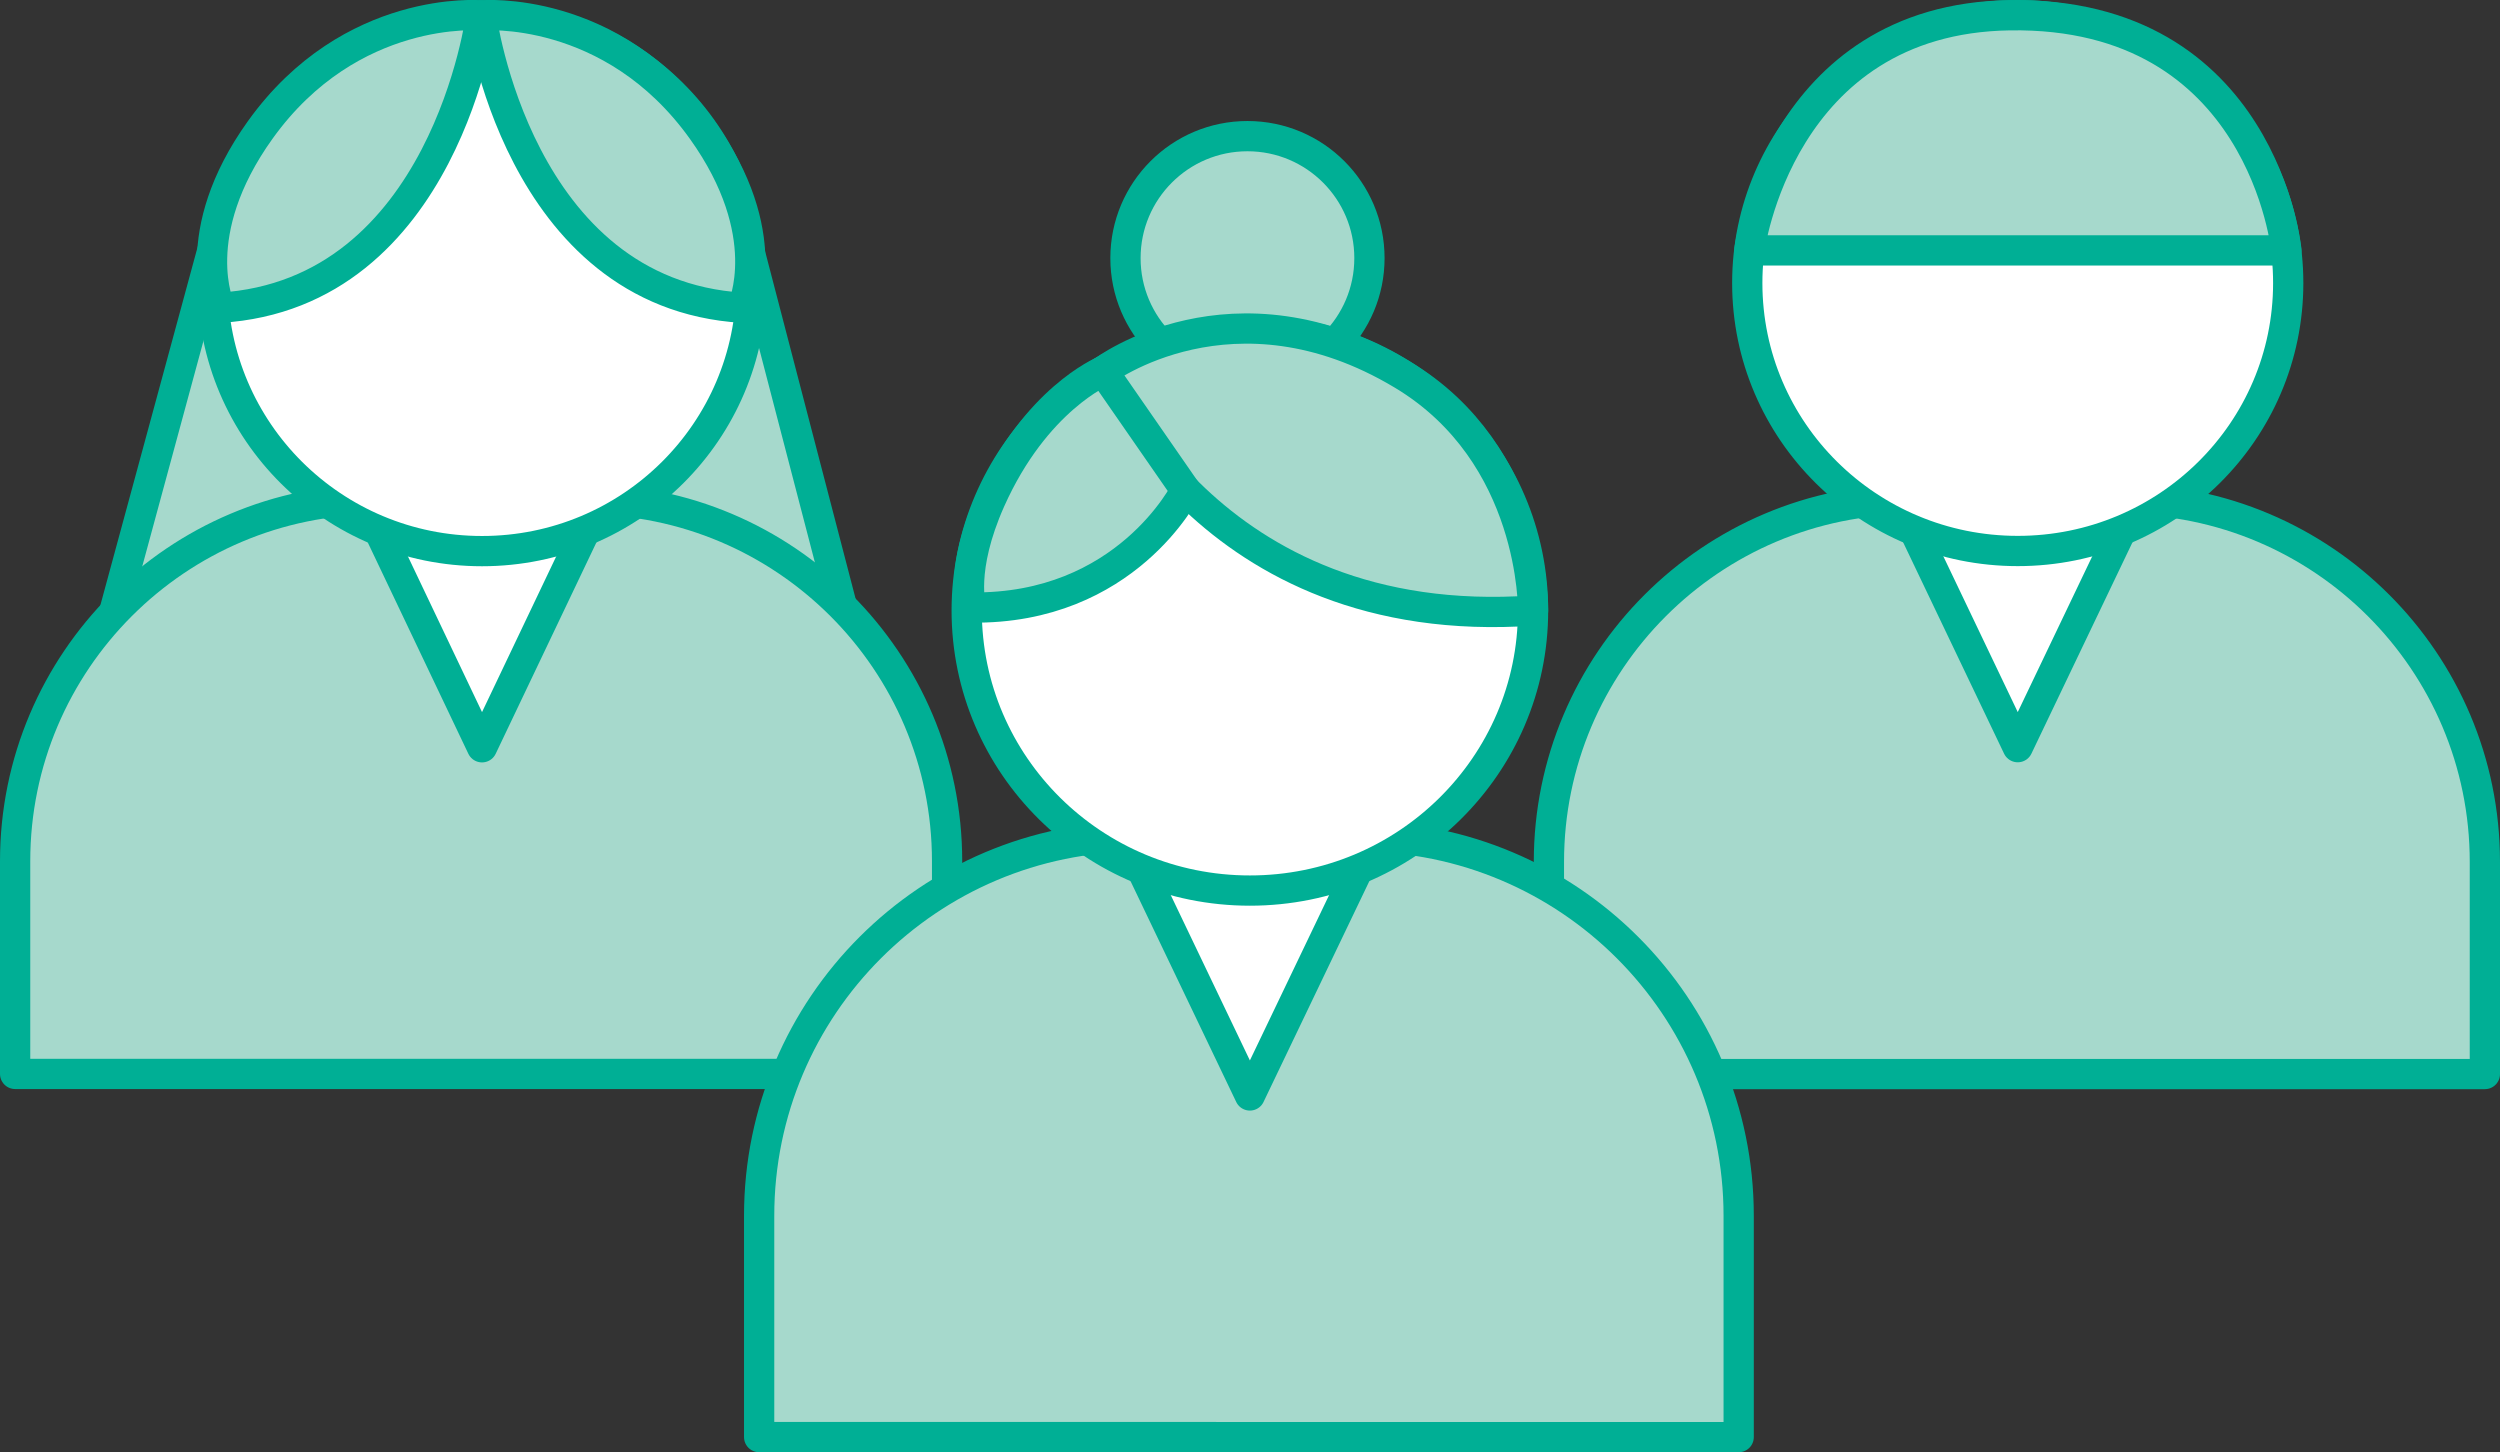
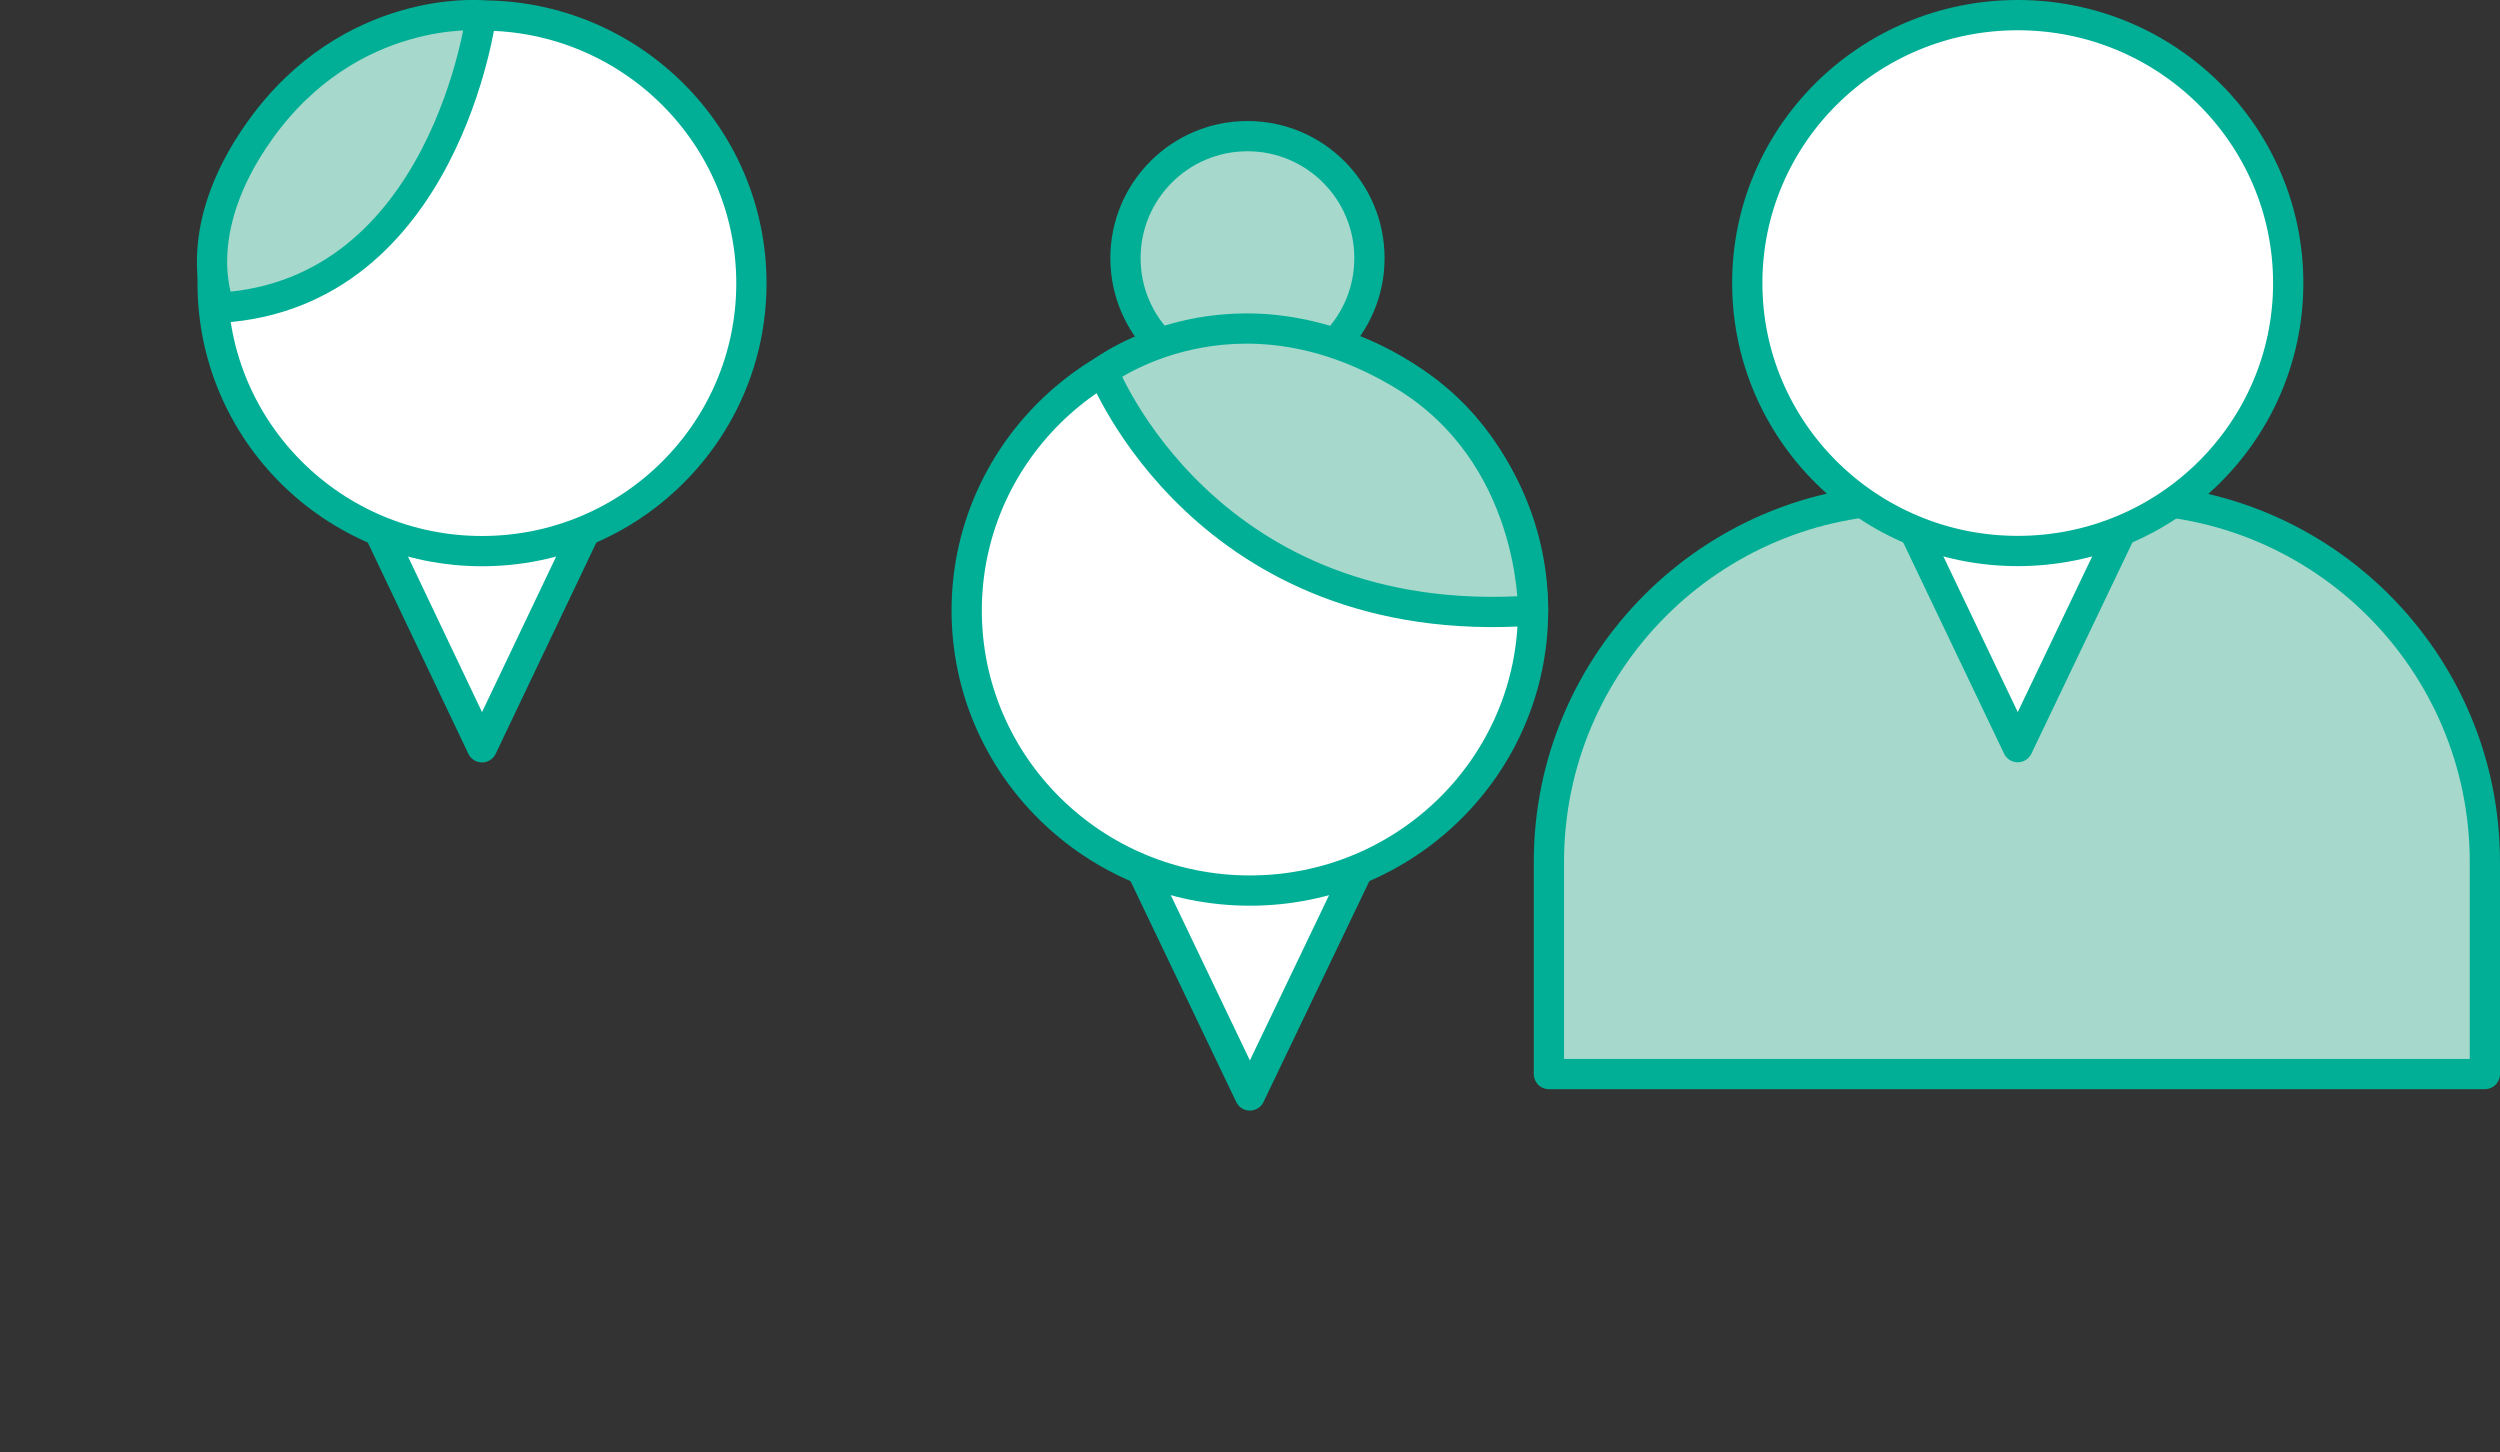
<svg xmlns="http://www.w3.org/2000/svg" data-name="レイヤー 2" viewBox="0 0 206.58 120">
  <rect x="0" y="0" width="206.58" height="120" fill="#333333" stroke="none" />
  <path d="M157.95 41.25h17.41c16.54 0 29.97 13.43 29.97 29.97v17.53h-77.34V71.22c0-16.54 13.43-29.97 29.97-29.97Z" style="fill:#a6d9cc;stroke:#00af95;stroke-linecap:round;stroke-linejoin:round;stroke-width:2.5px" />
  <path d="m158.19 43.86 8.54 17.88 8.55-17.88" style="fill:#fff;stroke:#00af95;stroke-linecap:round;stroke-linejoin:round;stroke-width:2.5px" />
  <ellipse cx="166.73" cy="23.39" rx="22.35" ry="22.14" style="fill:#fff;stroke:#00af95;stroke-linecap:round;stroke-linejoin:round;stroke-width:2.5px" />
-   <path d="M144.55 20.69h44.38S187.02.94 166.07 1.26c-19.07.28-21.52 19.43-21.52 19.43m-126.5-1.85L9.42 50.63h60.29l-8.28-31.79" style="fill:#a6d9cc;stroke:#00af95;stroke-linecap:round;stroke-linejoin:round;stroke-width:2.5px" />
-   <path d="M31.15 41.26h17.21c16.5 0 29.9 13.4 29.9 29.9v17.58H1.25V71.16c0-16.5 13.4-29.9 29.9-29.9" style="fill:#a6d9cc;stroke:#00af95;stroke-linecap:round;stroke-linejoin:round;stroke-width:2.5px" />
  <path d="m31.32 43.87 8.51 17.88 8.52-17.88" style="fill:#fff;stroke:#00af95;stroke-linecap:round;stroke-linejoin:round;stroke-width:2.5px" />
  <ellipse cx="39.83" cy="23.41" rx="22.26" ry="22.13" style="fill:#fff;stroke:#00af95;stroke-linecap:round;stroke-linejoin:round;stroke-width:2.5px" />
  <path d="M18.16 25.43c18.63-1.13 21.6-24.16 21.6-24.16S28.98.3 21.5 10.74c-6.16 8.6-3.33 14.68-3.33 14.68Z" style="fill:#a6d9cc;stroke:#00af95;stroke-linecap:round;stroke-linejoin:round;stroke-width:2.5px" />
-   <path d="M61.35 25.43C42.73 24.3 39.76 1.27 39.76 1.27S50.54.3 58.02 10.74c6.16 8.6 3.33 14.68 3.33 14.68Zm32.72 43.69h18.26c17.3 0 31.34 14.04 31.34 31.34v18.29H62.73v-18.29c0-17.3 14.04-31.34 31.34-31.34" style="fill:#a6d9cc;stroke:#00af95;stroke-linecap:round;stroke-linejoin:round;stroke-width:2.5px" />
  <path d="m94.34 71.84 8.94 18.68 8.95-18.68" style="fill:#fff;stroke:#00af95;stroke-linecap:round;stroke-linejoin:round;stroke-width:2.5px" />
  <circle cx="103.08" cy="21.33" r="10.08" style="fill:#a6d9cc;stroke:#00af95;stroke-linecap:round;stroke-linejoin:round;stroke-width:2.5px" />
  <ellipse cx="103.28" cy="50.45" rx="23.4" ry="23.14" style="fill:#fff;stroke:#00af95;stroke-linecap:round;stroke-linejoin:round;stroke-width:2.5px" />
  <path d="M91.15 30.67s8.45 21.69 35.53 19.78c0 0 .21-12.91-10.8-19.5-14-8.39-24.73-.28-24.73-.28" style="fill:#a6d9cc;stroke:#00af95;stroke-linecap:round;stroke-linejoin:round;stroke-width:2.5px" />
-   <path d="M80.25 50.2c12.82.18 17.72-9.69 17.72-9.69l-6.82-9.84s-5.59 2.32-9.32 10.68c-2.55 5.73-1.58 8.85-1.58 8.85" style="fill:#a6d9cc;stroke:#00af95;stroke-linecap:round;stroke-linejoin:round;stroke-width:2.5px" />
</svg>